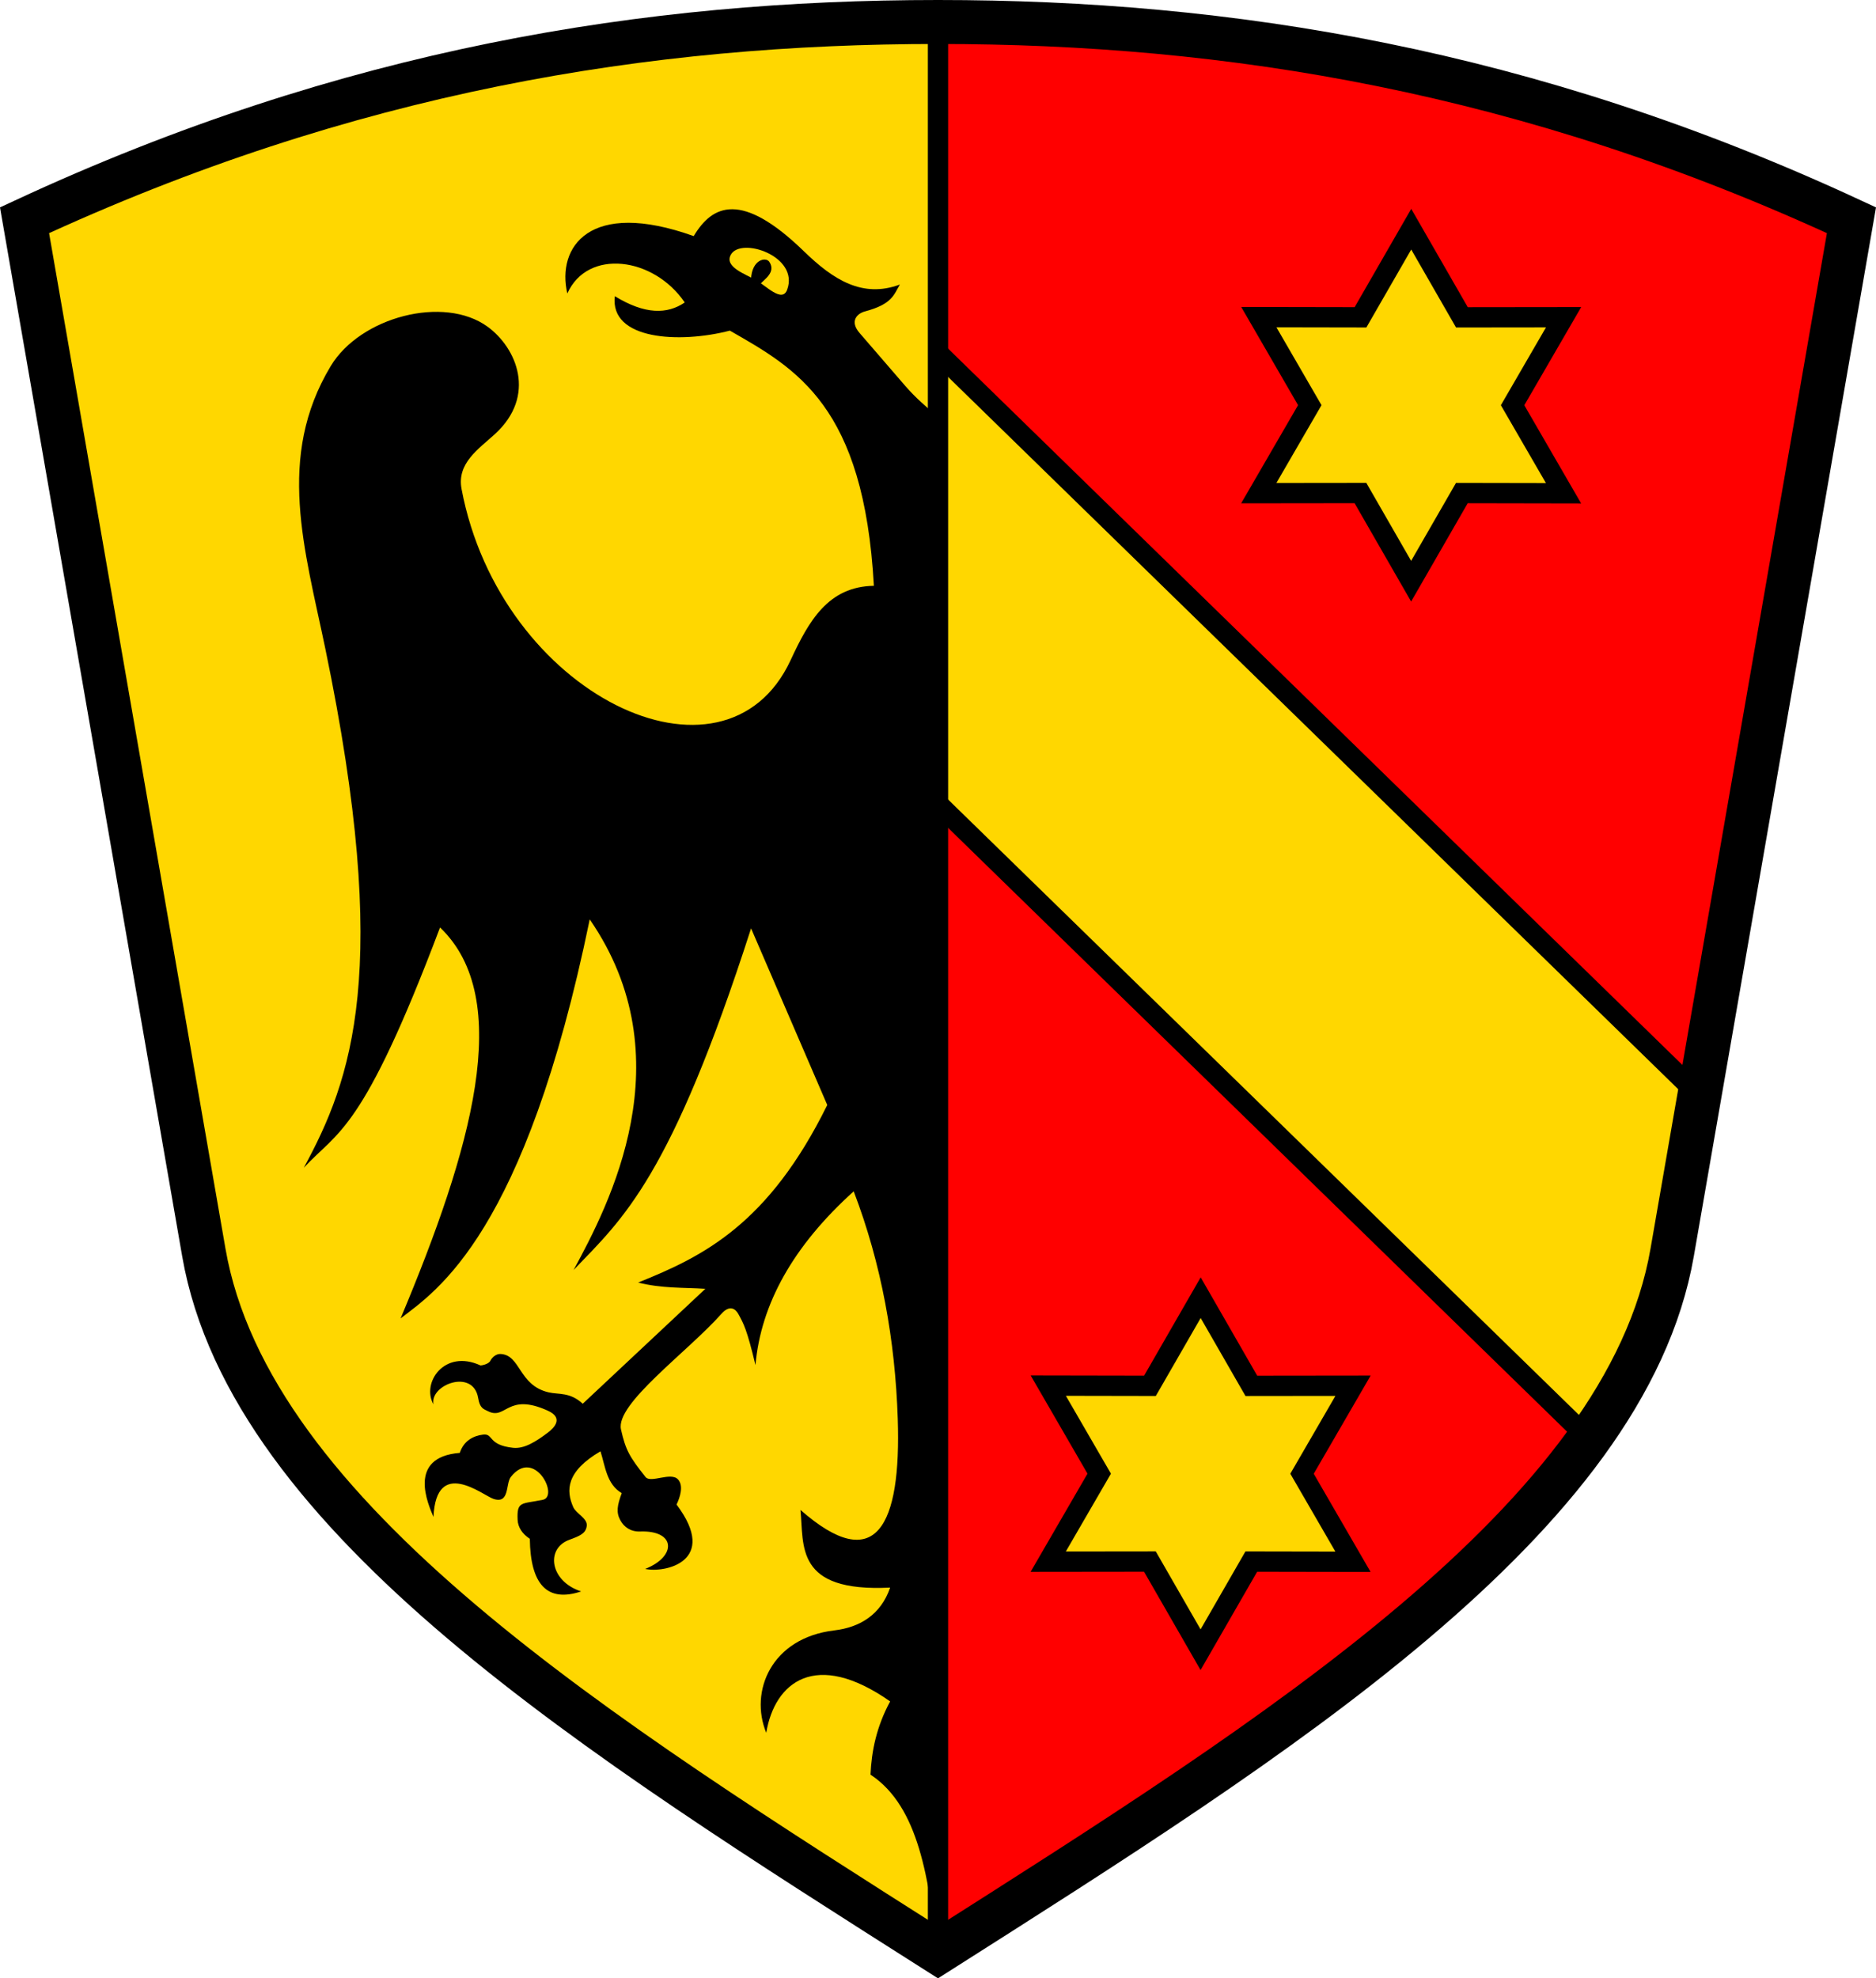
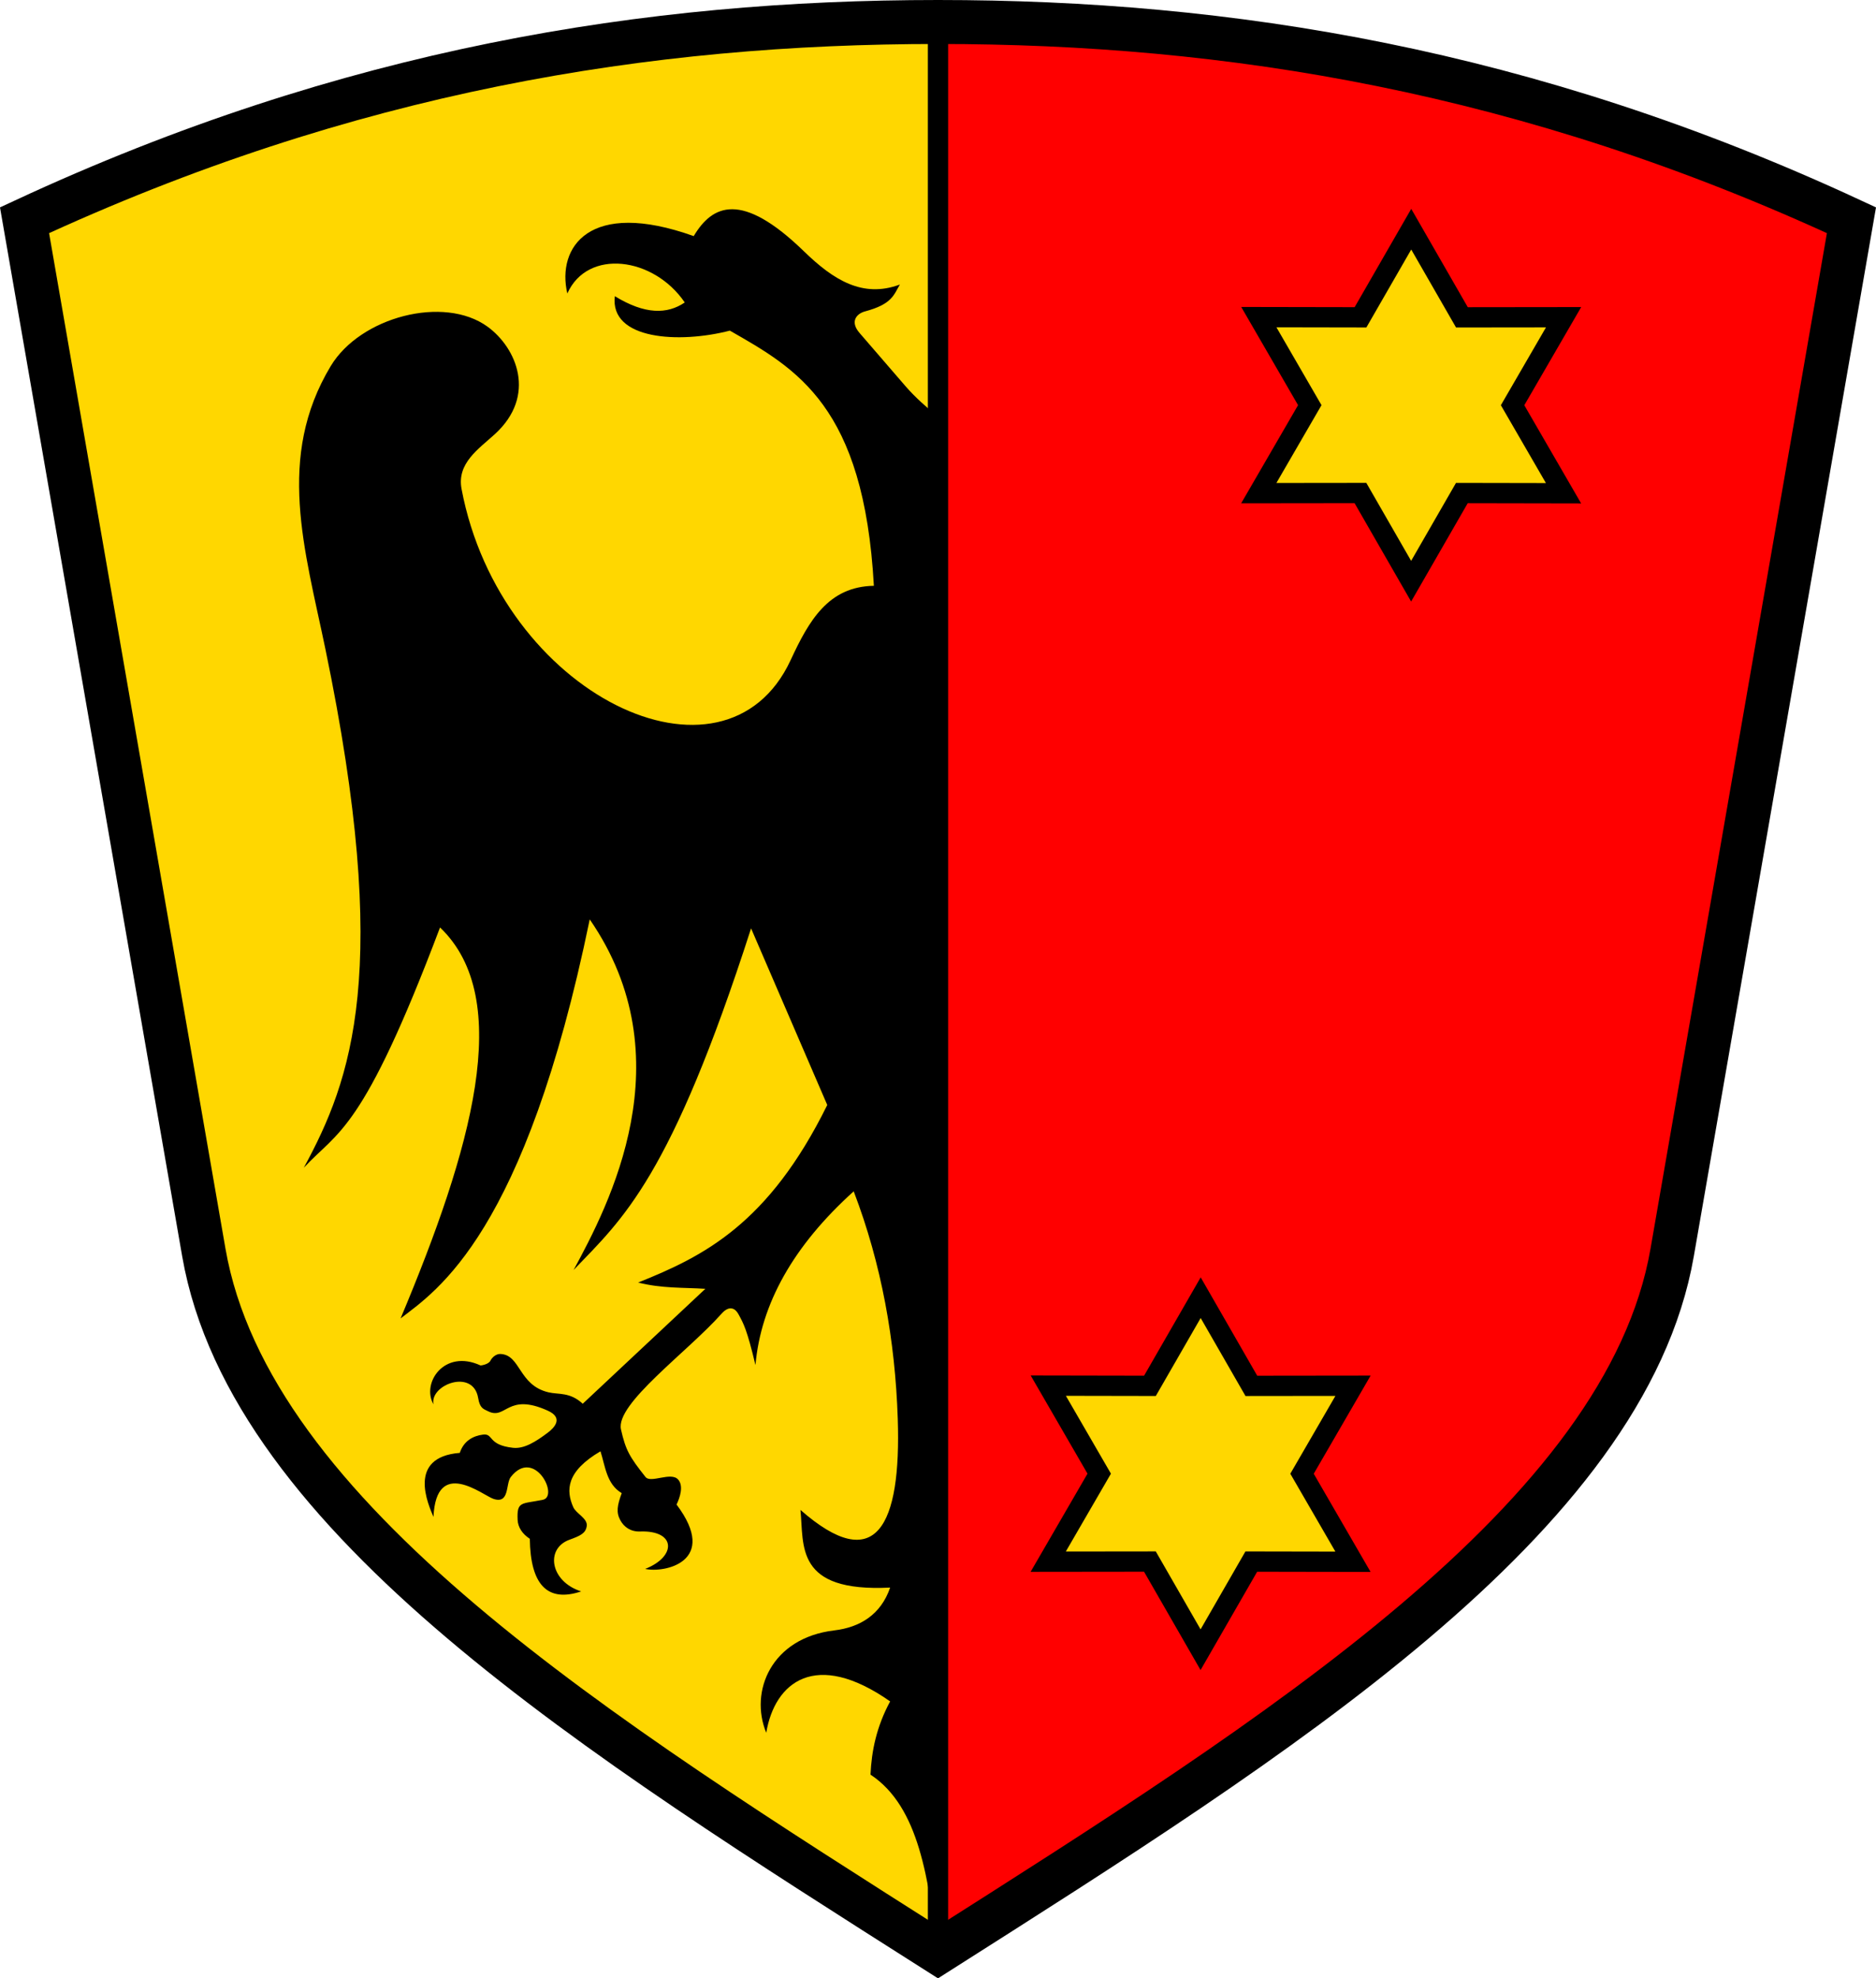
<svg xmlns="http://www.w3.org/2000/svg" xmlns:ns1="http://www.inkscape.org/namespaces/inkscape" xmlns:ns2="http://sodipodi.sourceforge.net/DTD/sodipodi-0.dtd" ns1:version="1.0 (4035a4fb49, 2020-05-01)" ns2:docname="CoA Kaufbeuren.svg" id="svg839" viewBox="0 0 369.979 390.026" height="103.194mm" width="97.89mm">
  <defs id="defs833">
    <clipPath id="clipPath1378" clipPathUnits="userSpaceOnUse">
      <path style="fill:none;fill-opacity:1;stroke:#000000;stroke-width:8.67;stroke-linecap:butt;stroke-linejoin:miter;stroke-miterlimit:4;stroke-dasharray:none;stroke-opacity:1;paint-order:normal" d="M 469.58,474.05 302.188,353.048 C 327.204,287.208 362.999,239.151 403.873,199.29 444.747,159.429 493.686,124.851 560.134,101.494 l 116.765,170.374 c 30.108,43.93 10.803,123.081 -7.329,199.869 -77.219,16.199 -156.829,33.513 -199.99,2.313 z" id="path1380" ns2:nodetypes="scscscs" />
    </clipPath>
  </defs>
  <g transform="translate(34.989,-420.318)" id="layer1" ns1:groupmode="layer" ns1:label="Layer 1">
    <g id="g1496">
      <g id="g1478">
        <g id="g1463">
          <path ns2:nodetypes="ccscc" id="path906-3" d="m 149.375,424.653 v 380.555 c 64.699,-41.142 135.928,-86.959 144.792,-137.974 l 35.358,-203.497 C 267.478,434.889 204.846,424.846 149.375,424.653 Z" style="opacity:1;fill:#ff0000;fill-opacity:1;stroke:none;stroke-width:0;stroke-linecap:butt;stroke-linejoin:miter;stroke-miterlimit:4;stroke-dasharray:none;stroke-opacity:1;paint-order:stroke fill markers" />
          <g id="g1456">
-             <path d="m 449.425,246 h 241.402 v 63.643 H 449.425 Z" ns2:type="rect" clip-path="url(#clipPath1378)" transform="rotate(44.281)" y="246" x="449.425" height="63.643" width="241.402" id="rect1322" style="opacity:1;fill:#ffd700;fill-opacity:1;stroke:#000000;stroke-width:4;stroke-linecap:round;stroke-linejoin:miter;stroke-miterlimit:4;stroke-dasharray:none;stroke-dashoffset:0;stroke-opacity:1;paint-order:normal" />
            <path transform="rotate(-2.349,730.595,376.238)" d="m 237.216,514.796 -9.273,-17.778 -20.036,-0.798 10.76,-16.92 -9.327,-17.751 20.033,0.859 10.709,-16.953 9.273,17.778 20.036,0.798 -10.76,16.92 9.327,17.751 -20.033,-0.859 z" ns1:randomized="0" ns1:rounded="0" ns1:flatsided="false" ns2:arg2="2.1356735" ns2:arg1="1.6120952" ns2:r2="19.998772" ns2:r1="34.699997" ns2:cy="480.12549" ns2:cx="238.64854" ns2:sides="6" id="path1400" style="opacity:1;fill:#ffd700;fill-opacity:1;stroke:#000000;stroke-width:4;stroke-linecap:round;stroke-linejoin:miter;stroke-miterlimit:4;stroke-dasharray:none;stroke-dashoffset:0;stroke-opacity:1;paint-order:normal" ns2:type="star" />
            <path ns2:type="star" style="opacity:1;fill:#ffd700;fill-opacity:1;stroke:#000000;stroke-width:4;stroke-linecap:round;stroke-linejoin:miter;stroke-miterlimit:4;stroke-dasharray:none;stroke-dashoffset:0;stroke-opacity:1;paint-order:normal" id="path1400-0" ns2:sides="6" ns2:cx="238.64854" ns2:cy="480.12549" ns2:r1="34.699997" ns2:r2="19.998772" ns2:arg1="1.6120952" ns2:arg2="2.1356735" ns1:flatsided="false" ns1:rounded="0" ns1:randomized="0" d="m 237.216,514.796 -9.273,-17.778 -20.036,-0.798 10.76,-16.92 -9.327,-17.751 20.033,0.859 10.709,-16.953 9.273,17.778 20.036,0.798 -10.76,16.92 9.327,17.751 -20.033,-0.859 z" transform="rotate(-2.349,5847.292,1494.3)" />
          </g>
        </g>
        <g id="g1451">
-           <path style="opacity:1;fill:#ffd700;fill-opacity:1;stroke:none;stroke-width:0.2;stroke-linecap:round;stroke-linejoin:round;stroke-miterlimit:4;stroke-dasharray:none;stroke-opacity:1;paint-order:stroke fill markers" d="M 150,424.653 V 805.208 C 85.301,764.066 14.072,718.249 5.208,667.234 L -30.15,463.737 C 31.897,434.889 94.529,424.846 150,424.653 Z" id="path906" ns2:nodetypes="ccscc" />
+           <path style="opacity:1;fill:#ffd700;fill-opacity:1;stroke:none;stroke-width:0.2;stroke-linecap:round;stroke-linejoin:round;stroke-miterlimit:4;stroke-dasharray:none;stroke-opacity:1;paint-order:stroke fill markers" d="M 150,424.653 V 805.208 C 85.301,764.066 14.072,718.249 5.208,667.234 L -30.15,463.737 C 31.897,434.889 94.529,424.846 150,424.653 " id="path906" ns2:nodetypes="ccscc" />
          <g id="g1443">
            <path ns2:nodetypes="ssscsccccccsssassccccccccccsasccsasssaccssssccsasccasccassssccsccscccccs" id="path1425" d="m 143.599,496.461 -9.071,-10.502 c -1.989,-2.303 -0.507,-3.825 1.061,-4.243 5.38,-1.434 5.675,-3.256 6.894,-5.303 -7.344,2.731 -13.12,-0.912 -18.915,-6.541 -12.325,-11.972 -18.076,-9.164 -21.744,-3.005 -20.63,-7.385 -27.048,2.217 -24.926,11.314 3.976,-8.902 17.01,-7.252 23.158,1.768 -3.446,2.348 -7.846,2.407 -13.789,-1.237 -1.029,8.626 12.735,9.367 22.685,6.791 13.173,7.532 26.445,14.82 28.403,50.308 -9.003,0.139 -12.828,6.912 -16.414,14.646 -12.998,28.03 -57.227,6.851 -64.903,-33.737 -0.956,-5.056 3.326,-7.86 6.541,-10.783 8.367,-7.609 4.316,-17.044 -1.414,-21.213 -8.598,-6.255 -25.094,-1.935 -30.936,7.778 -10.796,17.951 -5.13,36.09 -1.061,55.685 13.209,63.609 5.154,85.043 -4.243,102.354 6.784,-7.341 11.543,-6.81 26.87,-47.376 14.763,14.121 6.189,43.8 -7.778,77.075 7.18,-5.509 24.508,-16.633 37.3,-78.666 18.921,27.426 3.772,56.314 -3.182,69.12 9.735,-10.142 19.121,-18.07 35.002,-67.352 l 15.026,34.825 c -11.589,23.49 -24.402,29.84 -37.3,35.002 4.678,1.188 8.882,0.955 13.258,1.237 L 79.938,697.062 c -2.549,-2.346 -4.73,-1.774 -6.75,-2.25 -5.968,-1.406 -5.456,-7.405 -9.5,-7.562 -0.787,-0.031 -1.609,0.617 -1.957,1.324 -0.371,0.754 -1.943,0.981 -1.98,0.926 -7.147,-3.27 -11.661,3.486 -9.25,7.688 -0.79,-3.866 7.831,-7.142 8.812,-1.25 0.337,2.024 1.012,2.142 2,2.625 3.519,1.72 3.733,-3.772 11.75,-0.125 3.089,1.405 1.327,3.309 0,4.312 -2.383,1.801 -4.681,3.241 -6.875,3 -5.083,-0.558 -3.79,-2.876 -5.931,-2.602 -1.924,0.246 -3.782,1.216 -4.569,3.602 -10.493,0.837 -6.201,10.204 -5.188,12.625 0.54,-11.861 9.709,-4.271 11.812,-3.562 3.253,1.096 2.386,-2.973 3.438,-4.312 4.626,-5.893 9.588,3.828 6.312,4.5 -4.22,0.866 -5.144,0.214 -4.966,3.975 0.068,1.443 0.935,2.767 2.403,3.712 0.123,9.128 3.502,12.58 10.125,10.375 -6.141,-1.977 -7.1,-8.447 -2.312,-10.188 2.148,-0.781 3.209,-1.262 3.413,-2.698 0.216,-1.515 -2.088,-2.433 -2.663,-3.74 -1.436,-3.266 -1.439,-7.006 5.375,-11 0.958,3.019 1.205,6.476 4.188,8.25 -0.882,2.407 -1.134,3.785 -0.274,5.351 0.719,1.31 2.003,2.28 3.899,2.211 7.099,-0.258 7.228,4.946 1,7.375 3.762,0.864 14.659,-1.419 6.188,-12.688 0.695,-1.431 1.401,-3.667 0.33,-4.91 -1.409,-1.636 -5.405,0.791 -6.455,-0.528 -3.197,-4.016 -3.918,-5.333 -4.834,-9.362 -1.145,-5.039 13.114,-15.271 19.834,-22.826 1.548,-1.74 2.71,-1.038 3.312,0.062 1.043,1.904 1.691,3.025 3.375,10.062 1.078,-12.079 7.464,-23.504 19.375,-34.25 5.5,14.379 8.175,29.421 8.688,44.812 0.704,21.137 -4.265,31.092 -19.188,18 0.71,7.025 -1.166,16.261 17.688,15.312 -1.826,5.332 -5.958,7.84 -11,8.438 -12.47,1.477 -16.78,12.038 -13.438,20.188 1.664,-9.957 9.698,-16.515 24.438,-6.188 -2.702,5.001 -3.664,9.769 -3.875,14.438 9.706,6.405 11.391,20.831 13.312,35.02 V 502.512 c -2.242,-1.909 -4.462,-3.806 -6.401,-6.051 z" style="opacity:1;fill:#000000;fill-opacity:1;stroke:none;stroke-width:0.2;stroke-linecap:round;stroke-linejoin:round;stroke-miterlimit:4;stroke-dasharray:none;stroke-opacity:1" />
            <g id="g1437">
-               <path style="opacity:1;fill:#ffd700;fill-opacity:1;stroke:none;stroke-width:0.2;stroke-linecap:butt;stroke-linejoin:miter;stroke-miterlimit:4;stroke-dasharray:none;stroke-opacity:1" d="m 114,475.5 c 1.986,1.011 5.25,4.646 6.25,1.938 2.451,-6.637 -9.179,-10.501 -11.125,-6.875 -1.276,2.378 2.844,3.766 4.875,4.938 z" id="path1431" ns2:nodetypes="cssc" />
              <path style="opacity:1;fill:#000000;fill-opacity:1;stroke:#000000;stroke-width:0.2;stroke-linecap:round;stroke-linejoin:round;stroke-miterlimit:4;stroke-dasharray:none;stroke-opacity:1" d="m 114.95,476.174 c 0.678,-0.836 3.027,-2.202 1.7,-4.179 -0.625,-0.93 -3.239,-0.428 -3.418,3.324 z" id="path1433" ns2:nodetypes="cscc" />
            </g>
          </g>
        </g>
      </g>
      <path style="fill:none;stroke:#000000;stroke-width:4;stroke-linecap:butt;stroke-linejoin:miter;stroke-miterlimit:4;stroke-dasharray:none;stroke-opacity:1" d="M 150,424.653 V 805.208" id="path1279" />
      <path style="fill:none;fill-opacity:1;stroke:#000000;stroke-width:8.67;stroke-linecap:butt;stroke-linejoin:miter;stroke-miterlimit:4;stroke-dasharray:none;stroke-opacity:1;paint-order:normal" d="M 5.208,667.234 -30.15,463.737 C 33.729,434.066 92.907,424.653 150,424.653 c 57.093,6e-5 116.271,9.414 180.15,39.084 l -35.358,203.497 C 285.675,719.706 216.593,762.893 150,805.208 83.407,762.892 14.325,719.705 5.208,667.234 Z" id="path925" ns2:nodetypes="scscscs" />
    </g>
  </g>
</svg>